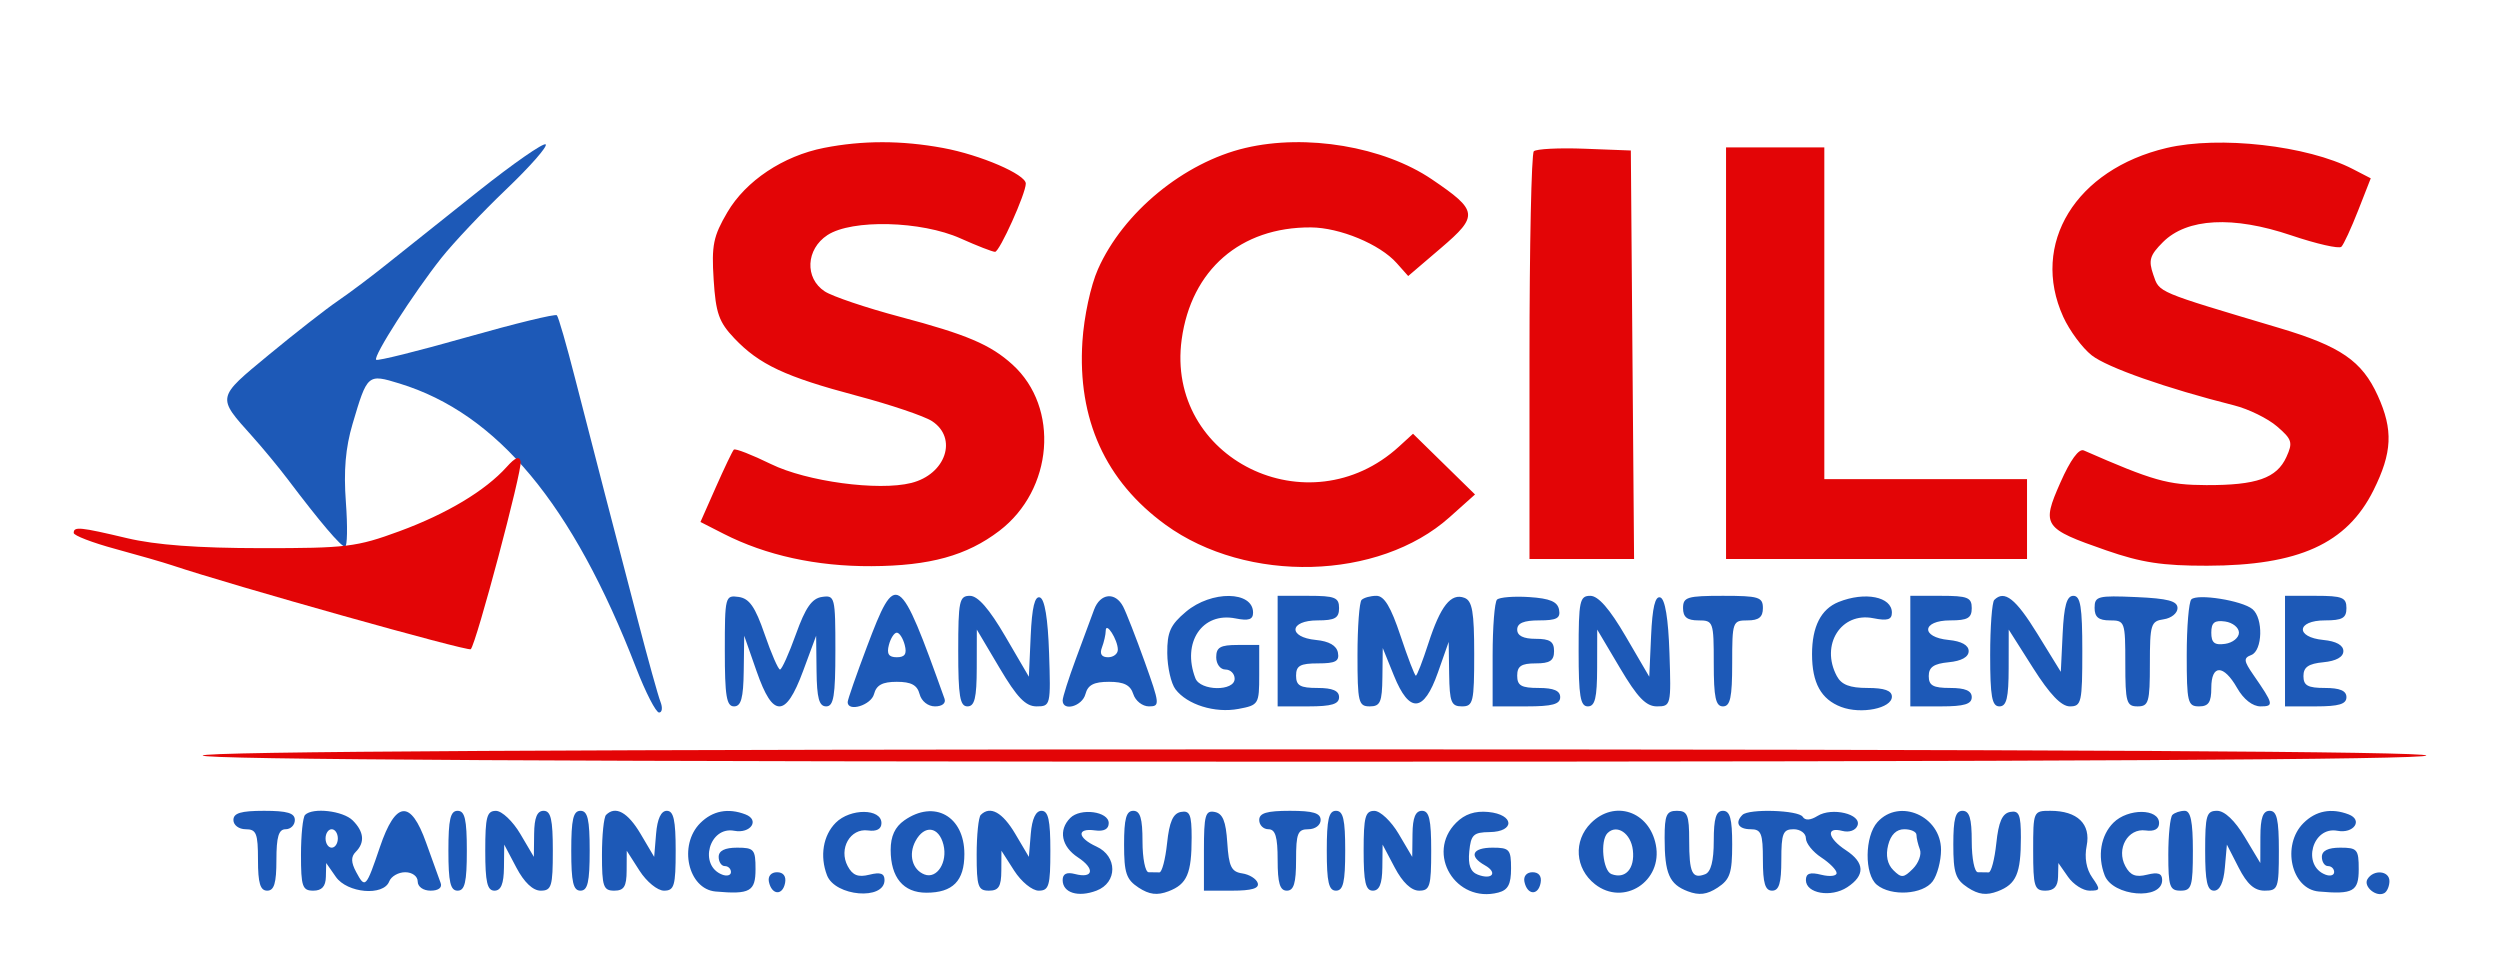
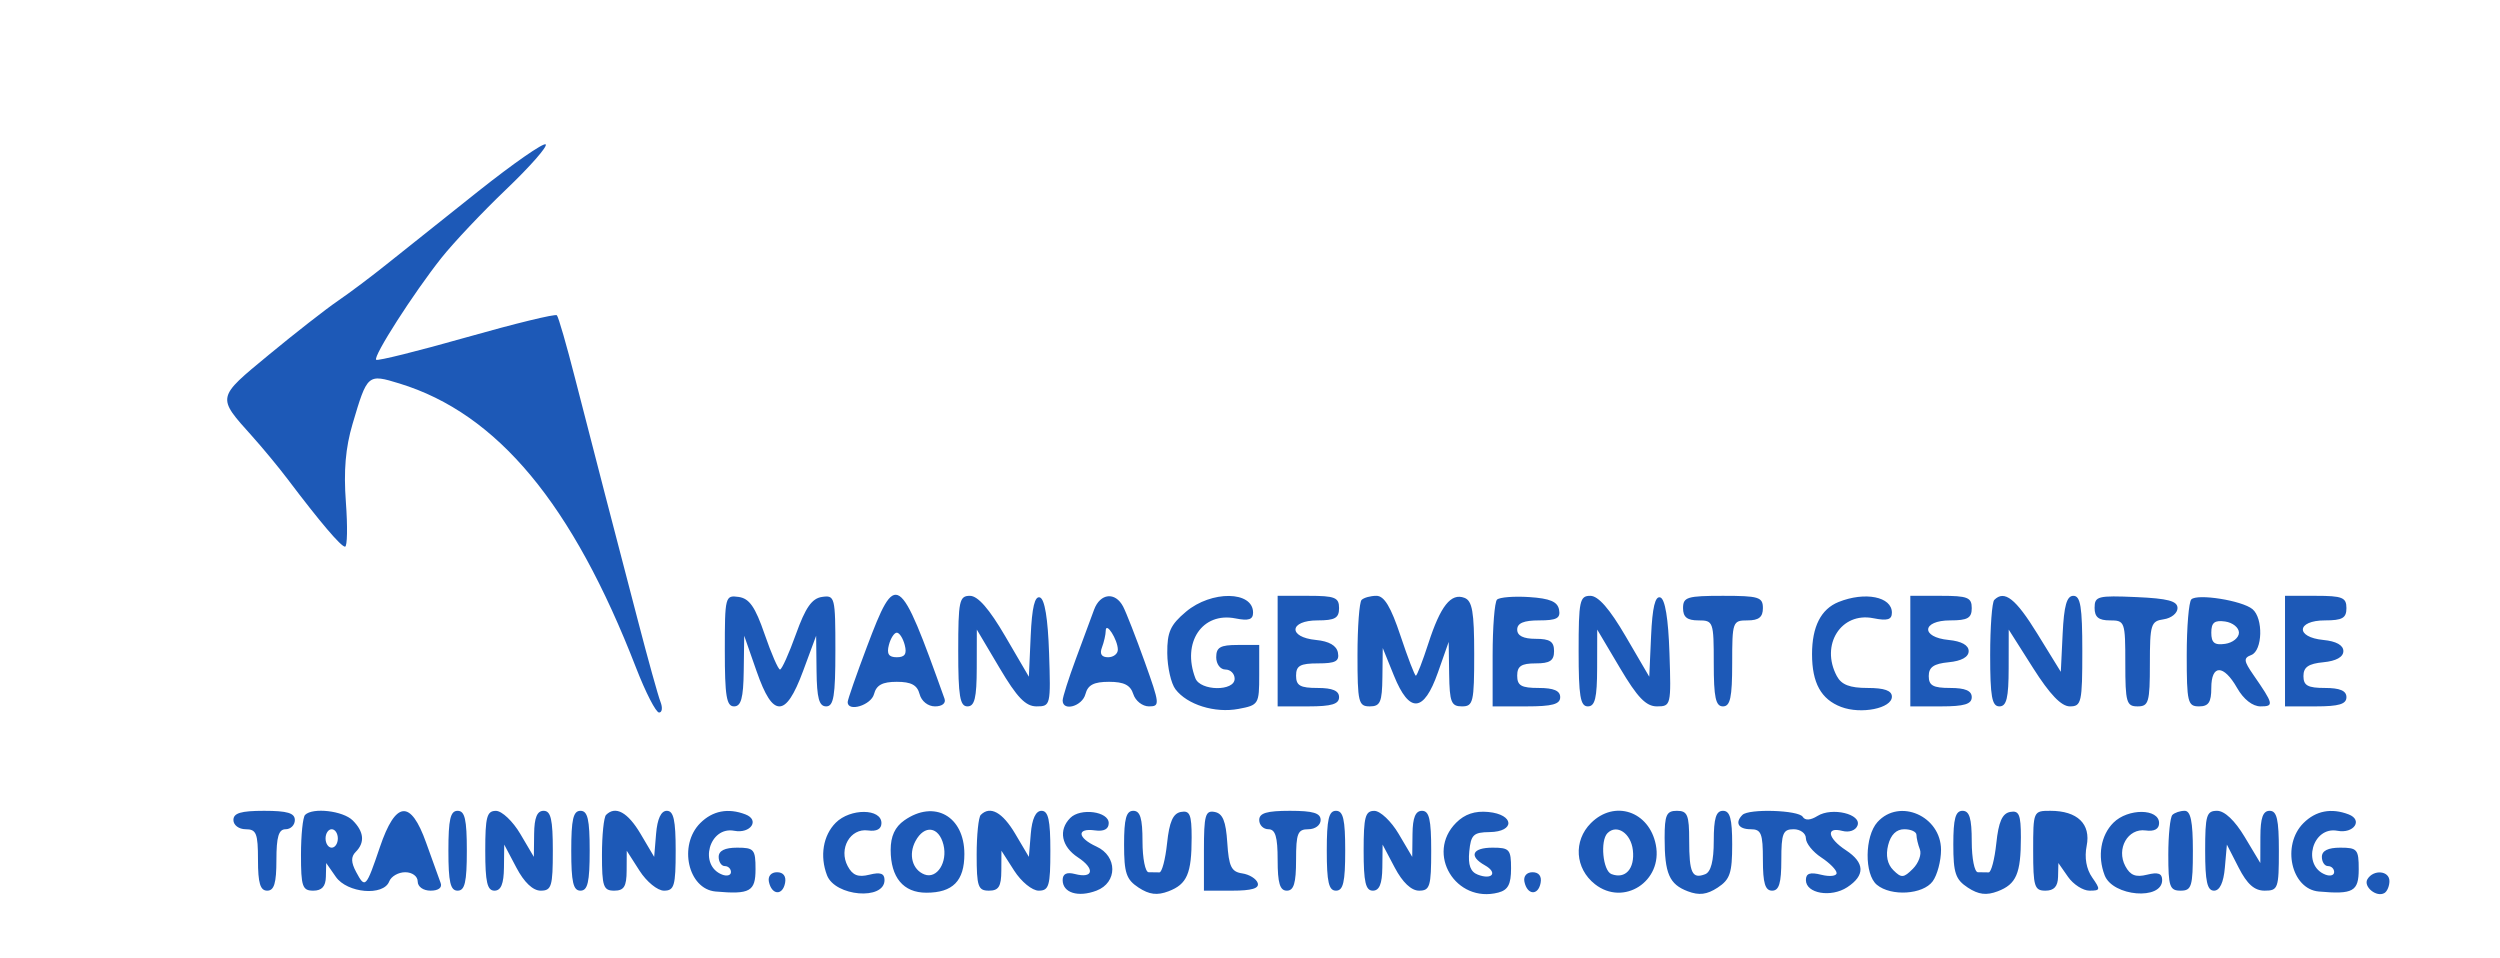
<svg xmlns="http://www.w3.org/2000/svg" width="407" height="156" viewBox="0 0 407 156" version="1.1">
  <path d="M 77.869 31.131 C 72.166 35.657, 65.475 40.988, 63 42.978 C 60.525 44.968, 56.925 47.672, 55 48.986 C 53.075 50.300, 48.016 54.252, 43.758 57.768 C 35.224 64.813, 35.272 64.582, 41.036 71 C 42.765 72.925, 45.377 76.084, 46.840 78.021 C 52.121 85.009, 55.513 89, 56.173 89 C 56.543 89, 56.604 85.737, 56.309 81.750 C 55.930 76.617, 56.249 72.894, 57.402 69 C 59.808 60.874, 59.843 60.844, 65.038 62.435 C 80.976 67.319, 93.217 82.034, 103.565 108.750 C 105.109 112.737, 106.787 116, 107.294 116 C 107.800 116, 107.903 115.213, 107.523 114.250 C 107.143 113.287, 105.487 107.325, 103.842 101 C 102.197 94.675, 99.793 85.450, 98.500 80.500 C 97.207 75.550, 95.017 67.064, 93.634 61.643 C 92.251 56.222, 90.912 51.578, 90.657 51.324 C 90.403 51.070, 83.771 52.688, 75.919 54.919 C 68.067 57.150, 61.460 58.794, 61.238 58.571 C 60.707 58.041, 67.312 47.729, 71.852 42 C 73.813 39.525, 78.573 34.487, 82.430 30.805 C 86.287 27.122, 89.171 23.838, 88.840 23.507 C 88.508 23.175, 83.571 26.606, 77.869 31.131 M 118 105.930 C 118 113.326, 118.277 115, 119.500 115 C 120.650 115, 121.018 113.659, 121.079 109.250 L 121.158 103.500 123.162 109.250 C 124.556 113.249, 125.691 115, 126.889 115 C 128.073 115, 129.278 113.202, 130.740 109.250 L 132.868 103.500 132.934 109.250 C 132.985 113.665, 133.348 115, 134.500 115 C 135.723 115, 136 113.326, 136 105.930 C 136 97.179, 135.924 96.872, 133.819 97.180 C 132.173 97.422, 131.132 98.911, 129.575 103.250 C 128.441 106.412, 127.276 109, 126.986 109 C 126.696 109, 125.569 106.412, 124.480 103.250 C 122.945 98.792, 121.994 97.428, 120.250 97.180 C 118.059 96.869, 118 97.097, 118 105.930 M 141.133 105.300 C 139.410 109.866, 138 113.916, 138 114.300 C 138 115.970, 141.816 114.813, 142.290 113 C 142.675 111.528, 143.654 111, 146 111 C 148.346 111, 149.325 111.528, 149.710 113 C 150.012 114.155, 151.074 115, 152.224 115 C 153.388 115, 154.028 114.481, 153.767 113.750 C 146.368 93.050, 145.880 92.723, 141.133 105.300 M 156 106 C 156 113.333, 156.278 115, 157.500 115 C 158.672 115, 159.003 113.633, 159.014 108.750 L 159.027 102.500 162.732 108.750 C 165.581 113.557, 166.972 115, 168.757 115 C 171.029 115, 171.072 114.816, 170.789 106.331 C 170.601 100.690, 170.080 97.522, 169.297 97.263 C 168.459 96.986, 168.004 98.883, 167.797 103.518 L 167.500 110.170 163.655 103.585 C 161.049 99.121, 159.197 97, 157.905 97 C 156.173 97, 156 97.816, 156 106 M 178.118 99.250 C 177.660 100.487, 176.321 104.104, 175.143 107.288 C 173.964 110.471, 173 113.508, 173 114.038 C 173 115.879, 176.191 114.987, 176.710 113 C 177.101 111.507, 178.074 111, 180.549 111 C 182.987 111, 184.033 111.530, 184.500 113 C 184.849 114.100, 185.995 115, 187.046 115 C 188.864 115, 188.831 114.648, 186.360 107.750 C 184.931 103.763, 183.350 99.713, 182.846 98.750 C 181.567 96.307, 179.111 96.567, 178.118 99.250 M 193.077 99.589 C 190.534 101.729, 190.006 102.900, 190.032 106.339 C 190.049 108.628, 190.648 111.270, 191.363 112.211 C 193.276 114.728, 197.778 116.132, 201.623 115.411 C 204.912 114.794, 205 114.650, 205 109.889 L 205 105 201.500 105 C 198.667 105, 198 105.381, 198 107 C 198 108.111, 198.667 109, 199.500 109 C 200.325 109, 201 109.675, 201 110.500 C 201 112.581, 195.410 112.510, 194.607 110.418 C 192.370 104.590, 195.724 99.595, 201.145 100.679 C 203.282 101.106, 204 100.868, 204 99.732 C 204 96.187, 197.225 96.098, 193.077 99.589 M 208 106 L 208 115 213 115 C 216.778 115, 218 114.633, 218 113.500 C 218 112.452, 216.944 112, 214.500 112 C 211.667 112, 211 111.619, 211 110 C 211 108.373, 211.667 108, 214.573 108 C 217.436 108, 218.081 107.652, 217.815 106.250 C 217.597 105.097, 216.377 104.393, 214.242 104.187 C 209.643 103.742, 209.865 101, 214.500 101 C 217.333 101, 218 100.619, 218 99 C 218 97.267, 217.333 97, 213 97 L 208 97 208 106 M 221.667 97.667 C 221.300 98.033, 221 102.083, 221 106.667 C 221 114.333, 221.160 115, 223 115 C 224.711 115, 225.008 114.315, 225.056 110.250 L 225.112 105.500 226.936 110 C 229.444 116.188, 231.791 116.024, 234.086 109.500 L 235.845 104.500 235.922 109.750 C 235.990 114.307, 236.264 115, 238 115 C 239.844 115, 240 114.333, 240 106.469 C 240 99.621, 239.689 97.818, 238.422 97.332 C 236.220 96.487, 234.516 98.635, 232.537 104.750 C 231.603 107.638, 230.687 110, 230.501 110 C 230.315 110, 229.190 107.075, 228 103.500 C 226.435 98.797, 225.353 97, 224.085 97 C 223.122 97, 222.033 97.300, 221.667 97.667 M 243.713 97.621 C 243.321 98.013, 243 102.083, 243 106.667 L 243 115 248.500 115 C 252.722 115, 254 114.652, 254 113.500 C 254 112.452, 252.944 112, 250.500 112 C 247.667 112, 247 111.619, 247 110 C 247 108.444, 247.667 108, 250 108 C 252.333 108, 253 107.556, 253 106 C 253 104.444, 252.333 104, 250 104 C 248 104, 247 103.500, 247 102.500 C 247 101.447, 248.064 101, 250.573 101 C 253.436 101, 254.081 100.652, 253.814 99.250 C 253.567 97.946, 252.327 97.424, 248.954 97.204 C 246.463 97.041, 244.105 97.229, 243.713 97.621 M 257 106 C 257 113.333, 257.278 115, 258.500 115 C 259.672 115, 260.003 113.633, 260.014 108.750 L 260.027 102.500 263.732 108.750 C 266.581 113.557, 267.972 115, 269.757 115 C 272.029 115, 272.072 114.816, 271.789 106.331 C 271.601 100.690, 271.080 97.522, 270.297 97.263 C 269.459 96.986, 269.004 98.883, 268.797 103.518 L 268.500 110.170 264.655 103.585 C 262.049 99.121, 260.197 97, 258.905 97 C 257.173 97, 257 97.816, 257 106 M 274 99 C 274 100.467, 274.667 101, 276.500 101 C 278.929 101, 279 101.200, 279 108 C 279 113.556, 279.310 115, 280.500 115 C 281.690 115, 282 113.556, 282 108 C 282 101.200, 282.071 101, 284.500 101 C 286.333 101, 287 100.467, 287 99 C 287 97.205, 286.333 97, 280.500 97 C 274.667 97, 274 97.205, 274 99 M 299.315 98.007 C 296.452 99.161, 295 102.019, 295 106.500 C 295 111.180, 296.471 113.848, 299.735 115.089 C 302.994 116.328, 308 115.318, 308 113.421 C 308 112.432, 306.794 112, 304.035 112 C 301.139 112, 299.791 111.479, 299.035 110.066 C 296.318 104.989, 299.722 99.594, 304.979 100.646 C 307.279 101.106, 308 100.888, 308 99.732 C 308 97.142, 303.621 96.272, 299.315 98.007 M 311 106 L 311 115 316 115 C 319.778 115, 321 114.633, 321 113.500 C 321 112.452, 319.944 112, 317.500 112 C 314.705 112, 314 111.610, 314 110.063 C 314 108.609, 314.810 108.049, 317.250 107.813 C 319.333 107.613, 320.500 106.961, 320.500 106 C 320.500 105.039, 319.333 104.387, 317.250 104.187 C 312.644 103.743, 312.859 101, 317.500 101 C 320.333 101, 321 100.619, 321 99 C 321 97.267, 320.333 97, 316 97 L 311 97 311 106 M 324.667 97.667 C 324.300 98.033, 324 102.083, 324 106.667 C 324 113.407, 324.287 115, 325.500 115 C 326.672 115, 327.002 113.635, 327.010 108.750 L 327.019 102.500 330.984 108.750 C 333.715 113.054, 335.580 115, 336.975 115 C 338.858 115, 339 114.371, 339 106 C 339 98.798, 338.710 97, 337.548 97 C 336.467 97, 336.019 98.581, 335.798 103.188 L 335.500 109.375 331.689 103.188 C 328.150 97.442, 326.326 96.008, 324.667 97.667 M 341 98.954 C 341 100.470, 341.648 101, 343.500 101 C 345.929 101, 346 101.200, 346 108 C 346 114.333, 346.190 115, 348 115 C 349.808 115, 350 114.333, 350 108.070 C 350 101.644, 350.164 101.116, 352.250 100.820 C 353.488 100.644, 354.500 99.825, 354.500 99 C 354.500 97.844, 352.952 97.432, 347.750 97.204 C 341.520 96.931, 341 97.066, 341 98.954 M 356.750 97.580 C 356.337 97.994, 356 102.083, 356 106.667 C 356 114.333, 356.160 115, 358 115 C 359.556 115, 360 114.333, 360 112 C 360 108.135, 362.002 108.138, 364.203 112.006 C 365.249 113.844, 366.720 115, 368.013 115 C 370.239 115, 370.160 114.651, 366.842 109.855 C 365.270 107.581, 365.223 107.129, 366.506 106.636 C 368.353 105.927, 368.490 100.651, 366.700 99.166 C 365.014 97.767, 357.722 96.605, 356.750 97.580 M 372 106 L 372 115 377 115 C 380.778 115, 382 114.633, 382 113.500 C 382 112.452, 380.944 112, 378.500 112 C 375.705 112, 375 111.610, 375 110.063 C 375 108.609, 375.810 108.049, 378.250 107.813 C 380.333 107.613, 381.500 106.961, 381.500 106 C 381.500 105.039, 380.333 104.387, 378.250 104.187 C 373.644 103.743, 373.859 101, 378.500 101 C 381.333 101, 382 100.619, 382 99 C 382 97.267, 381.333 97, 377 97 L 372 97 372 106 M 360 103 C 360 104.646, 360.518 105.065, 362.250 104.820 C 363.488 104.644, 364.500 103.825, 364.500 103 C 364.500 102.175, 363.488 101.356, 362.250 101.180 C 360.518 100.935, 360 101.354, 360 103 M 180.015 102.668 C 180.007 103.311, 179.727 104.548, 179.393 105.418 C 178.995 106.456, 179.338 107, 180.393 107 C 181.277 107, 181.993 106.438, 181.985 105.750 C 181.965 104.129, 180.036 101.110, 180.015 102.668 M 144.710 105 C 144.329 106.457, 144.680 107, 146 107 C 147.320 107, 147.671 106.457, 147.290 105 C 147.002 103.900, 146.422 103, 146 103 C 145.578 103, 144.998 103.900, 144.710 105 M 38 133.500 C 38 134.333, 38.889 135, 40 135 C 41.733 135, 42 135.667, 42 140 C 42 143.778, 42.367 145, 43.500 145 C 44.633 145, 45 143.778, 45 140 C 45 136.222, 45.367 135, 46.500 135 C 47.325 135, 48 134.325, 48 133.500 C 48 132.367, 46.778 132, 43 132 C 39.222 132, 38 132.367, 38 133.500 M 49.667 132.667 C 49.300 133.033, 49 135.958, 49 139.167 C 49 144.333, 49.229 145, 51 145 C 52.392 145, 53.016 144.316, 53.052 142.750 L 53.105 140.500 54.674 142.750 C 56.532 145.413, 62.432 145.922, 63.362 143.500 C 63.678 142.675, 64.851 142, 65.969 142 C 67.108 142, 68 142.659, 68 143.500 C 68 144.359, 68.901 145, 70.107 145 C 71.381 145, 72.025 144.506, 71.736 143.750 C 71.473 143.063, 70.413 140.121, 69.381 137.213 C 66.861 130.114, 64.412 130.341, 61.847 137.910 C 59.596 144.550, 59.448 144.706, 57.988 141.978 C 57.140 140.392, 57.117 139.483, 57.907 138.693 C 59.434 137.166, 59.270 135.412, 57.429 133.571 C 55.852 131.994, 50.914 131.419, 49.667 132.667 M 73 138.500 C 73 143.611, 73.321 145, 74.500 145 C 75.679 145, 76 143.611, 76 138.500 C 76 133.389, 75.679 132, 74.500 132 C 73.321 132, 73 133.389, 73 138.500 M 79 138.500 C 79 143.611, 79.321 145, 80.500 145 C 81.559 145, 82.013 143.897, 82.044 141.250 L 82.088 137.500 84.068 141.250 C 85.335 143.650, 86.759 145, 88.024 145 C 89.789 145, 90 144.307, 90 138.500 C 90 133.389, 89.679 132, 88.500 132 C 87.441 132, 86.987 133.103, 86.956 135.750 L 86.911 139.500 84.706 135.760 C 83.493 133.703, 81.713 132.015, 80.750 132.010 C 79.262 132.001, 79 132.972, 79 138.500 M 93 138.500 C 93 143.611, 93.321 145, 94.500 145 C 95.679 145, 96 143.611, 96 138.500 C 96 133.389, 95.679 132, 94.500 132 C 93.321 132, 93 133.389, 93 138.500 M 98.667 132.667 C 98.300 133.033, 98 135.958, 98 139.167 C 98 144.333, 98.229 145, 100 145 C 101.586 145, 102.003 144.328, 102.017 141.750 L 102.034 138.500 104.115 141.750 C 105.266 143.548, 107.046 145, 108.098 145 C 109.772 145, 110 144.221, 110 138.500 C 110 133.510, 109.666 132, 108.560 132 C 107.619 132, 107.013 133.297, 106.810 135.750 L 106.500 139.500 104.284 135.750 C 102.203 132.229, 100.202 131.131, 98.667 132.667 M 114 134 C 110.408 137.592, 112.012 144.741, 116.500 145.139 C 122.101 145.636, 123 145.133, 123 141.500 C 123 138.278, 122.762 138, 120 138 C 118 138, 117 138.500, 117 139.500 C 117 140.325, 117.450 141, 118 141 C 118.550 141, 119 141.436, 119 141.969 C 119 142.501, 118.360 142.692, 117.577 142.391 C 113.694 140.901, 115.460 134.472, 119.538 135.252 C 122.201 135.761, 123.741 133.498, 121.355 132.583 C 118.539 131.502, 116.011 131.989, 114 134 M 136.061 133.939 C 134 136, 133.438 139.373, 134.636 142.495 C 135.961 145.946, 144 146.616, 144 143.275 C 144 142.190, 143.330 141.951, 141.540 142.401 C 139.701 142.862, 138.808 142.511, 138.005 141.009 C 136.491 138.180, 138.416 134.798, 141.313 135.198 C 142.725 135.393, 143.500 134.968, 143.500 134 C 143.500 131.603, 138.438 131.562, 136.061 133.939 M 147.223 133.557 C 145.701 134.623, 145 136.138, 145 138.366 C 145 142.853, 147.066 145.333, 150.805 145.333 C 155.121 145.333, 157 143.422, 157 139.033 C 157 132.874, 152.109 130.134, 147.223 133.557 M 159.667 132.667 C 159.300 133.033, 159 135.958, 159 139.167 C 159 144.333, 159.229 145, 161 145 C 162.586 145, 163.003 144.328, 163.017 141.750 L 163.034 138.500 165.115 141.750 C 166.266 143.548, 168.046 145, 169.098 145 C 170.772 145, 171 144.221, 171 138.500 C 171 133.510, 170.666 132, 169.560 132 C 168.619 132, 168.013 133.297, 167.810 135.750 L 167.500 139.500 165.284 135.750 C 163.203 132.229, 161.202 131.131, 159.667 132.667 M 174.243 133.157 C 172.269 135.131, 172.791 137.817, 175.491 139.586 C 178.313 141.435, 178.014 143.078, 174.999 142.289 C 173.652 141.937, 173 142.259, 173 143.276 C 173 145.349, 175.515 146.135, 178.509 144.997 C 181.948 143.689, 181.943 139.387, 178.500 137.818 C 175.388 136.400, 175.233 134.768, 178.250 135.187 C 179.722 135.392, 180.500 134.982, 180.500 134 C 180.500 132.102, 175.915 131.485, 174.243 133.157 M 183 137.477 C 183 142.132, 183.355 143.186, 185.365 144.504 C 187.111 145.647, 188.385 145.804, 190.229 145.103 C 193.255 143.953, 194 142.222, 194 136.345 C 194 132.607, 193.706 131.909, 192.250 132.185 C 190.965 132.429, 190.367 133.785, 190 137.283 C 189.725 139.904, 189.162 142.038, 188.750 142.025 C 188.338 142.011, 187.550 142, 187 142 C 186.450 142, 186 139.750, 186 137 C 186 133.222, 185.633 132, 184.500 132 C 183.349 132, 183 133.275, 183 137.477 M 196 138.427 L 196 145 200.583 145 C 203.803 145, 205.044 144.628, 204.755 143.750 C 204.529 143.063, 203.390 142.359, 202.224 142.187 C 200.464 141.928, 200.053 141.080, 199.802 137.196 C 199.575 133.683, 199.064 132.435, 197.750 132.186 C 196.227 131.896, 196 132.706, 196 138.427 M 205 133.500 C 205 134.325, 205.675 135, 206.500 135 C 207.633 135, 208 136.222, 208 140 C 208 143.778, 208.367 145, 209.500 145 C 210.633 145, 211 143.778, 211 140 C 211 135.667, 211.267 135, 213 135 C 214.111 135, 215 134.333, 215 133.500 C 215 132.367, 213.778 132, 210 132 C 206.222 132, 205 132.367, 205 133.500 M 216 138.500 C 216 143.611, 216.321 145, 217.500 145 C 218.679 145, 219 143.611, 219 138.500 C 219 133.389, 218.679 132, 217.500 132 C 216.321 132, 216 133.389, 216 138.500 M 222 138.500 C 222 143.611, 222.321 145, 223.500 145 C 224.559 145, 225.013 143.897, 225.044 141.250 L 225.088 137.500 227.068 141.250 C 228.335 143.650, 229.759 145, 231.024 145 C 232.789 145, 233 144.307, 233 138.500 C 233 133.389, 232.679 132, 231.500 132 C 230.441 132, 229.987 133.103, 229.956 135.750 L 229.911 139.500 227.706 135.760 C 226.493 133.703, 224.713 132.015, 223.750 132.010 C 222.262 132.001, 222 132.972, 222 138.500 M 237.059 133.941 C 232.052 138.948, 236.994 147.122, 243.932 145.308 C 245.509 144.895, 246 143.963, 246 141.383 C 246 138.291, 245.742 138, 243 138 C 239.670 138, 239.066 139.378, 241.742 140.875 C 243.874 142.069, 242.942 143.299, 240.589 142.396 C 239.390 141.936, 238.981 140.829, 239.196 138.622 C 239.461 135.897, 239.881 135.495, 242.500 135.464 C 246.701 135.413, 246.537 132.600, 242.309 132.191 C 240.121 131.979, 238.471 132.529, 237.059 133.941 M 259 134 C 256.114 136.886, 256.411 141.392, 259.657 143.945 C 264.329 147.620, 270.735 143.478, 269.569 137.537 C 268.494 132.059, 262.835 130.165, 259 134 M 271 136.418 C 271 142.220, 271.754 143.956, 274.771 145.103 C 276.615 145.804, 277.889 145.647, 279.635 144.504 C 281.645 143.186, 282 142.132, 282 137.477 C 282 133.275, 281.651 132, 280.500 132 C 279.371 132, 279 133.210, 279 136.893 C 279 140.168, 278.536 141.964, 277.598 142.324 C 275.479 143.137, 275 142.125, 275 136.833 C 275 132.667, 274.724 132, 273 132 C 271.302 132, 271 132.667, 271 136.418 M 283.667 132.667 C 282.399 133.934, 283.008 135, 285 135 C 286.733 135, 287 135.667, 287 140 C 287 143.778, 287.367 145, 288.500 145 C 289.633 145, 290 143.778, 290 140 C 290 135.667, 290.267 135, 292 135 C 293.100 135, 294 135.665, 294 136.477 C 294 137.289, 295.125 138.691, 296.500 139.592 C 297.875 140.493, 299 141.637, 299 142.134 C 299 142.631, 297.875 142.756, 296.500 142.411 C 294.670 141.951, 294 142.183, 294 143.275 C 294 145.460, 298.091 146.170, 300.728 144.443 C 303.685 142.505, 303.607 140.444, 300.500 138.408 C 297.535 136.466, 297.191 134.555, 299.935 135.273 C 301.050 135.564, 302.095 135.194, 302.400 134.400 C 303.114 132.539, 298.245 131.366, 295.895 132.833 C 294.746 133.551, 293.873 133.604, 293.487 132.980 C 292.811 131.884, 284.707 131.626, 283.667 132.667 M 305.655 133.829 C 303.561 136.143, 303.499 142.340, 305.553 144.044 C 307.871 145.968, 313.057 145.643, 314.642 143.476 C 315.389 142.454, 316 140.154, 316 138.366 C 316 132.855, 309.225 129.884, 305.655 133.829 M 318 137.477 C 318 142.132, 318.355 143.186, 320.365 144.504 C 322.111 145.647, 323.385 145.804, 325.229 145.103 C 328.255 143.953, 329 142.222, 329 136.345 C 329 132.607, 328.706 131.909, 327.250 132.185 C 325.965 132.429, 325.367 133.785, 325 137.283 C 324.725 139.904, 324.163 142.038, 323.750 142.025 C 323.337 142.011, 322.550 142, 322 142 C 321.450 142, 321 139.750, 321 137 C 321 133.222, 320.633 132, 319.500 132 C 318.349 132, 318 133.275, 318 137.477 M 331 138.500 C 331 144.333, 331.205 145, 333 145 C 334.392 145, 335.016 144.316, 335.052 142.750 L 335.105 140.500 336.674 142.750 C 337.538 143.988, 339.115 145, 340.179 145 C 341.957 145, 341.992 144.827, 340.611 142.855 C 339.652 141.485, 339.326 139.622, 339.709 137.705 C 340.421 134.146, 338.201 132, 333.809 132 C 331.018 132, 331 132.043, 331 138.500 M 344.061 133.939 C 342 136, 341.438 139.373, 342.636 142.495 C 343.961 145.946, 352 146.616, 352 143.275 C 352 142.190, 351.330 141.951, 349.540 142.401 C 347.701 142.862, 346.808 142.511, 346.005 141.009 C 344.491 138.180, 346.416 134.798, 349.313 135.198 C 350.725 135.393, 351.500 134.968, 351.500 134 C 351.500 131.603, 346.438 131.562, 344.061 133.939 M 353.667 132.667 C 353.300 133.033, 353 135.958, 353 139.167 C 353 144.333, 353.229 145, 355 145 C 356.795 145, 357 144.333, 357 138.500 C 357 133.750, 356.641 132, 355.667 132 C 354.933 132, 354.033 132.300, 353.667 132.667 M 359 138.500 C 359 143.490, 359.334 145, 360.440 145 C 361.378 145, 361.994 143.695, 362.208 141.250 L 362.537 137.500 364.454 141.250 C 365.834 143.951, 367.018 145, 368.685 145 C 370.868 145, 371 144.628, 371 138.500 C 371 133.389, 370.679 132, 369.500 132 C 368.403 132, 367.997 133.143, 367.991 136.250 L 367.981 140.500 365.434 136.250 C 363.835 133.582, 362.163 132, 360.943 132 C 359.218 132, 359 132.730, 359 138.500 M 375 134 C 371.408 137.592, 373.012 144.741, 377.500 145.139 C 383.101 145.636, 384 145.133, 384 141.500 C 384 138.278, 383.762 138, 381 138 C 379 138, 378 138.500, 378 139.500 C 378 140.325, 378.450 141, 379 141 C 379.550 141, 380 141.436, 380 141.969 C 380 142.501, 379.360 142.692, 378.577 142.391 C 374.694 140.901, 376.460 134.472, 380.538 135.252 C 383.201 135.761, 384.741 133.498, 382.355 132.583 C 379.539 131.502, 377.011 131.989, 375 134 M 53 136.500 C 53 137.325, 53.450 138, 54 138 C 54.550 138, 55 137.325, 55 136.500 C 55 135.675, 54.550 135, 54 135 C 53.450 135, 53 135.675, 53 136.500 M 149.039 136.928 C 147.859 139.131, 148.526 141.604, 150.504 142.363 C 152.540 143.145, 154.309 140.367, 153.593 137.513 C 152.843 134.528, 150.485 134.225, 149.039 136.928 M 261.701 135.632 C 260.476 136.858, 260.946 141.765, 262.341 142.300 C 264.612 143.172, 266.176 141.424, 265.830 138.400 C 265.515 135.651, 263.221 134.112, 261.701 135.632 M 307.389 137.585 C 306.966 139.271, 307.257 140.686, 308.227 141.656 C 309.543 142.972, 309.910 142.947, 311.415 141.442 C 312.350 140.507, 312.864 139.088, 312.558 138.289 C 312.251 137.490, 312 136.423, 312 135.918 C 312 135.413, 311.109 135, 310.019 135 C 308.723 135, 307.814 135.893, 307.389 137.585 M 125.177 143.553 C 125.629 145.725, 127.404 145.858, 127.810 143.750 C 128.020 142.655, 127.530 142, 126.500 142 C 125.539 142, 124.988 142.647, 125.177 143.553 M 248.177 143.553 C 248.629 145.725, 250.404 145.858, 250.810 143.750 C 251.020 142.655, 250.530 142, 249.500 142 C 248.539 142, 247.988 142.647, 248.177 143.553 M 385.431 143.112 C 384.677 144.332, 386.923 146.166, 388.202 145.375 C 388.641 145.104, 389 144.234, 389 143.441 C 389 141.744, 386.423 141.506, 385.431 143.112" stroke="none" fill="#1d59b7" fill-rule="evenodd" />
-   <path d="M 134.147 24.075 C 127.501 25.382, 121.414 29.438, 118.412 34.560 C 116.120 38.470, 115.826 39.919, 116.182 45.516 C 116.530 50.989, 117.040 52.436, 119.546 55.074 C 123.606 59.348, 127.835 61.331, 139.485 64.425 C 144.976 65.884, 150.489 67.745, 151.735 68.562 C 155.957 71.328, 153.982 77.214, 148.357 78.625 C 143.005 79.969, 131.333 78.398, 125.515 75.551 C 122.413 74.033, 119.693 72.974, 119.471 73.196 C 119.249 73.418, 117.935 76.160, 116.551 79.289 L 114.035 84.977 117.798 86.897 C 124.702 90.419, 132.922 92.220, 141.881 92.173 C 151.374 92.123, 157.399 90.458, 162.691 86.422 C 171.472 79.724, 172.536 66.363, 164.845 59.367 C 161.256 56.103, 157.398 54.462, 146.515 51.573 C 141.024 50.115, 135.511 48.255, 134.265 47.438 C 130.974 45.282, 131.202 40.569, 134.707 38.273 C 138.687 35.667, 149.989 35.949, 156.377 38.813 C 159.060 40.016, 161.587 41, 161.994 41 C 162.727 41, 167 31.514, 167 29.887 C 167 28.393, 159.617 25.215, 153.535 24.091 C 146.792 22.845, 140.431 22.839, 134.147 24.075 M 202.746 24.086 C 192.736 26.445, 182.848 34.578, 178.749 43.824 C 177.560 46.505, 176.480 51.520, 176.217 55.579 C 175.397 68.255, 179.959 78.319, 189.748 85.429 C 203.020 95.067, 224.472 94.501, 235.984 84.209 L 240.132 80.500 235.086 75.557 L 230.040 70.614 227.770 72.690 C 213.052 86.151, 189.719 74.658, 192.378 55.257 C 193.931 43.926, 201.960 36.961, 213.399 37.022 C 218.118 37.047, 224.648 39.759, 227.377 42.828 L 229.254 44.938 234.583 40.385 C 240.751 35.115, 240.644 34.301, 233.109 29.195 C 225.245 23.867, 212.660 21.749, 202.746 24.086 M 352.734 24.088 C 337.925 27.577, 330.500 39.698, 335.896 51.579 C 336.915 53.822, 339 56.642, 340.530 57.845 C 343.053 59.830, 352.667 63.209, 363.734 66 C 366.063 66.588, 369.197 68.125, 370.698 69.417 C 373.155 71.530, 373.308 72.029, 372.226 74.403 C 370.656 77.849, 367.360 79.005, 359.185 78.976 C 352.925 78.954, 350.541 78.279, 339.243 73.331 C 338.442 72.980, 337.063 74.869, 335.436 78.548 C 332.327 85.580, 332.629 86.028, 342.894 89.598 C 348.622 91.590, 352.059 92.113, 359.319 92.100 C 374.229 92.071, 382.069 88.516, 386.403 79.818 C 389.462 73.679, 389.630 69.985, 387.104 64.421 C 384.535 58.766, 381.065 56.378, 371.095 53.405 C 350.896 47.383, 351.575 47.670, 350.556 44.725 C 349.742 42.370, 349.980 41.566, 352.125 39.420 C 356.039 35.506, 363.520 35.109, 373 38.312 C 377.125 39.705, 380.805 40.543, 381.178 40.173 C 381.552 39.803, 382.780 37.144, 383.908 34.265 L 385.959 29.030 383.029 27.515 C 375.642 23.695, 361.293 22.072, 352.734 24.088 M 249.705 24.628 C 249.317 25.016, 249 40.108, 249 58.167 L 249 91 257.513 91 L 266.027 91 265.763 57.750 L 265.500 24.500 257.955 24.212 C 253.805 24.053, 250.093 24.241, 249.705 24.628 M 281 57.500 L 281 91 305.500 91 L 330 91 330 84.500 L 330 78 313.500 78 L 297 78 297 51 L 297 24 289 24 L 281 24 281 57.500 M 82.500 76.006 C 79.012 79.890, 72.736 83.651, 65 86.494 C 58.047 89.050, 56.407 89.250, 42.500 89.240 C 32.207 89.233, 25.363 88.723, 20.688 87.615 C 12.975 85.786, 12 85.691, 12 86.762 C 12 87.182, 15.037 88.349, 18.750 89.356 C 22.462 90.363, 26.625 91.564, 28 92.025 C 37.719 95.286, 76.226 106.107, 76.640 105.693 C 77.532 104.801, 85.039 76.564, 84.764 75.140 C 84.578 74.184, 83.905 74.442, 82.500 76.006 M 33 123 C 33 123.663, 94 124, 214 124 C 334 124, 395 123.663, 395 123 C 395 122.337, 334 122, 214 122 C 94 122, 33 122.337, 33 123" stroke="none" fill="#e30506" fill-rule="evenodd" />
</svg>